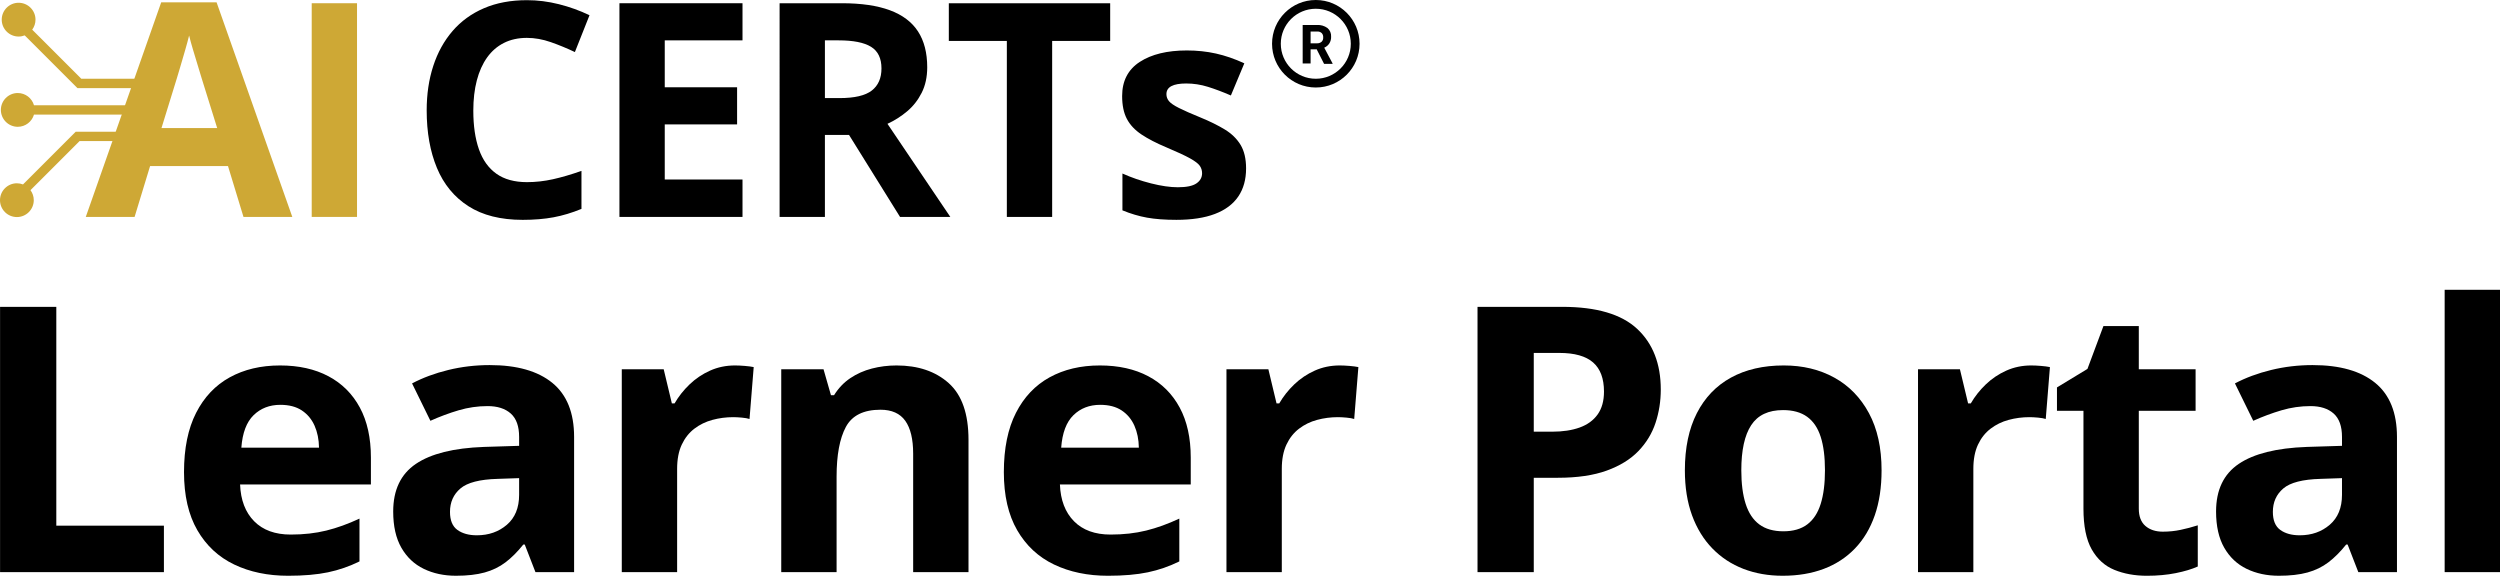
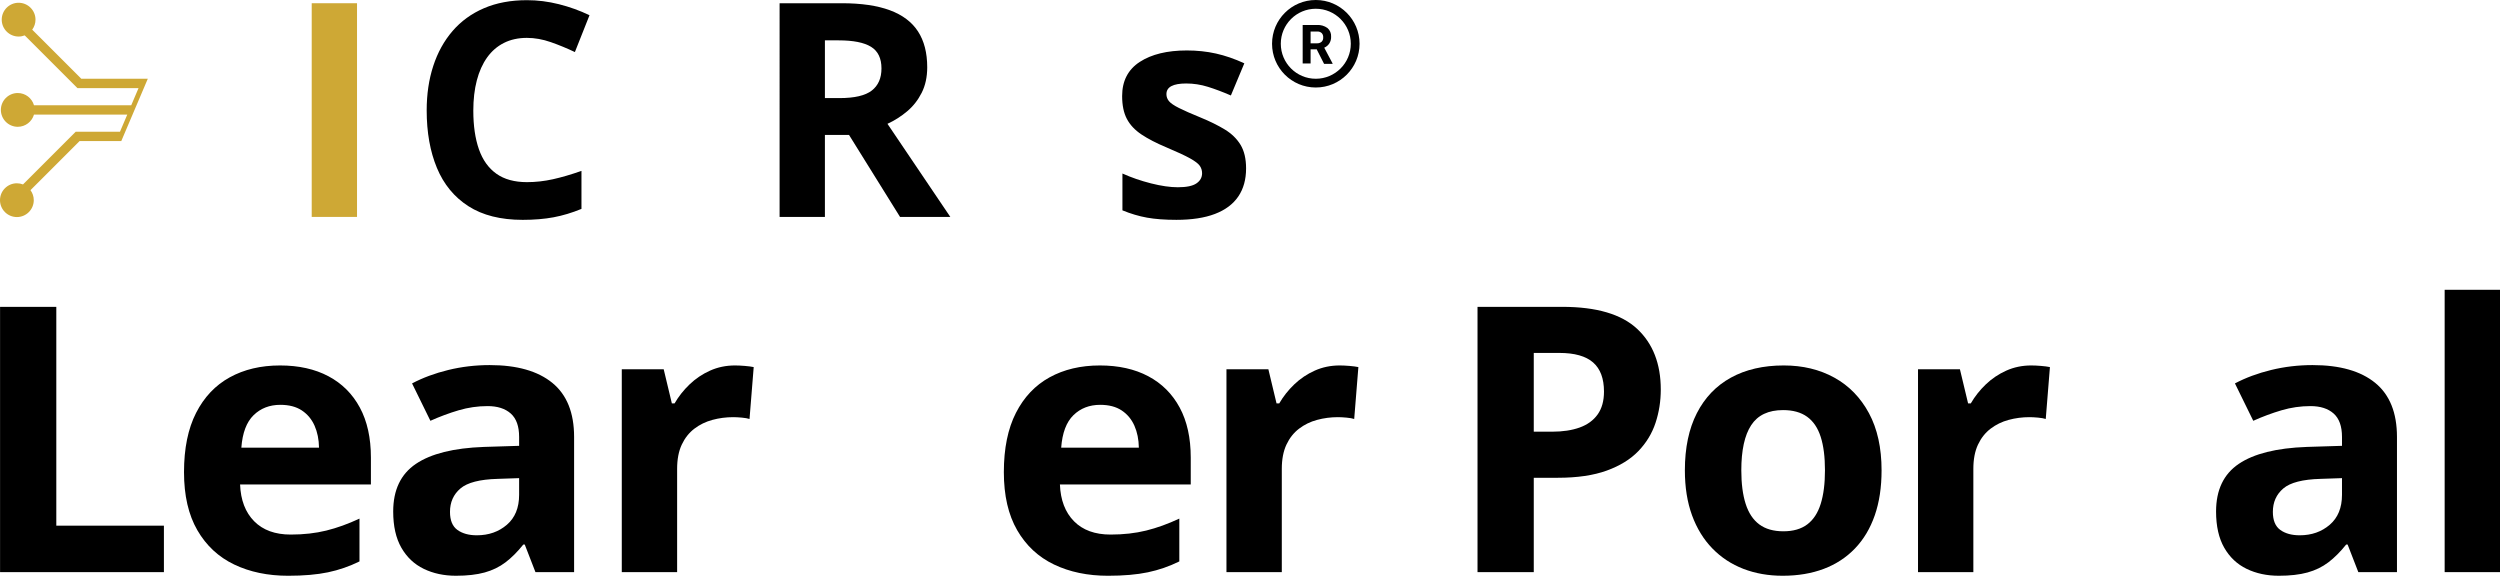
<svg xmlns="http://www.w3.org/2000/svg" id="Layer_1" viewBox="0 0 1143.658 263.388">
  <defs>
    <style>.cls-1{fill:#cea835;}</style>
  </defs>
-   <path class="cls-1" d="M111.385,99.233l-7.087-23.268h-35.638l-7.088,23.268h-22.332L73.741,1.078h25.341l34.635,98.154h-22.332ZM99.35,58.58l-7.087-22.733c-.446-1.515-1.037-3.465-1.772-5.851-.735-2.384-1.471-4.814-2.206-7.288-.735-2.474-1.327-4.624-1.772-6.452-.445,1.829-1.059,4.09-1.838,6.787-.781,2.698-1.527,5.249-2.24,7.656-.714,2.407-1.227,4.124-1.538,5.148l-7.021,22.733h25.475Z" />
  <path class="cls-1" d="M142.597,99.233V1.48h20.728v97.753h-20.728Z" />
  <path d="M241.059,17.326c-3.968,0-7.478.769-10.53,2.307-3.054,1.538-5.617,3.756-7.689,6.653-2.073,2.898-3.645,6.397-4.714,10.498-1.07,4.102-1.604,8.715-1.604,13.841,0,6.91.857,12.804,2.574,17.685,1.715,4.881,4.379,8.604,7.99,11.166,3.61,2.564,8.268,3.845,13.974,3.845,3.967,0,7.945-.445,11.936-1.337,3.988-.891,8.324-2.162,13.005-3.811v17.384c-4.324,1.783-8.582,3.065-12.771,3.845-4.19.779-8.893,1.17-14.107,1.17-10.074,0-18.354-2.083-24.84-6.251-6.485-4.167-11.289-10.007-14.409-17.518-3.12-7.511-4.68-16.281-4.68-26.311,0-7.399,1.003-14.175,3.009-20.326s4.947-11.478,8.825-15.98c3.878-4.501,8.67-7.979,14.376-10.431,5.705-2.451,12.258-3.677,19.657-3.677,4.858,0,9.729.613,14.609,1.839,4.881,1.227,9.55,2.908,14.008,5.048l-6.686,16.85c-3.656-1.738-7.333-3.253-11.033-4.547-3.7-1.292-7.333-1.939-10.898-1.939Z" />
-   <path d="M339.668,99.233h-56.299V1.48h56.299v16.983h-35.571v21.463h33.097v16.983h-33.097v25.207h35.571v17.117Z" />
  <path d="M385.121,1.48c8.87,0,16.191,1.07,21.965,3.209,5.771,2.139,10.062,5.372,12.871,9.695,2.808,4.324,4.212,9.785,4.212,16.381,0,4.458-.848,8.358-2.541,11.701-1.694,3.343-3.923,6.174-6.686,8.491-2.765,2.318-5.751,4.212-8.96,5.684l28.751,42.591h-23.001l-23.335-37.51h-11.032v37.51h-20.728V1.48h28.483ZM383.651,18.463h-6.285v26.411h6.687c6.863,0,11.778-1.147,14.743-3.443,2.964-2.295,4.446-5.672,4.446-10.129,0-4.636-1.595-7.934-4.781-9.896-3.188-1.961-8.123-2.942-14.81-2.942Z" />
-   <path d="M481.323,99.233h-20.728V18.73h-26.545V1.48h73.816v17.25h-26.544v80.502Z" />
  <path d="M570.036,77.034c0,5.082-1.192,9.372-3.577,12.871-2.385,3.5-5.94,6.151-10.664,7.957-4.726,1.805-10.609,2.708-17.652,2.708-5.215,0-9.685-.334-13.405-1.003-3.723-.668-7.479-1.782-11.267-3.343v-16.849c4.056,1.828,8.413,3.333,13.071,4.513,4.657,1.182,8.748,1.772,12.27,1.772,3.967,0,6.809-.59,8.525-1.772,1.715-1.181,2.574-2.73,2.574-4.647,0-1.248-.346-2.374-1.037-3.376s-2.173-2.14-4.446-3.41-5.84-2.931-10.697-4.981c-4.681-1.961-8.525-3.945-11.534-5.951s-5.238-4.379-6.687-7.121c-1.449-2.742-2.173-6.229-2.173-10.464,0-6.909,2.685-12.112,8.057-15.612,5.371-3.499,12.559-5.249,21.563-5.249,4.636,0,9.06.468,13.272,1.404,4.212.936,8.547,2.43,13.005,4.48l-6.151,14.71c-3.701-1.605-7.188-2.919-10.464-3.945-3.276-1.025-6.609-1.538-9.996-1.538-2.987,0-5.238.401-6.754,1.204-1.516.802-2.272,2.029-2.272,3.677,0,1.204.39,2.273,1.17,3.209.779.936,2.295,1.973,4.547,3.109,2.25,1.137,5.56,2.597,9.929,4.38,4.234,1.738,7.912,3.555,11.032,5.449,3.12,1.895,5.526,4.235,7.222,7.021,1.693,2.786,2.54,6.385,2.54,10.798Z" />
  <path d="M.027,261.728v-121.357h25.732v100.107h49.224v21.25H.027Z" />
  <path d="M128.091,167.182c8.577,0,15.965,1.647,22.163,4.939,6.197,3.293,10.984,8.066,14.36,14.319,3.375,6.254,5.063,13.891,5.063,22.91v12.285h-59.849c.276,7.139,2.42,12.742,6.433,16.809,4.012,4.067,9.588,6.101,16.727,6.101,5.921,0,11.344-.608,16.27-1.826,4.925-1.217,9.988-3.043,15.19-5.479v19.59c-4.594,2.27-9.395,3.93-14.401,4.98-5.01,1.051-11.082,1.577-18.221,1.577-9.297,0-17.529-1.715-24.695-5.146-7.167-3.431-12.783-8.66-16.85-15.688-4.068-7.027-6.102-15.882-6.102-26.562,0-10.846,1.839-19.88,5.52-27.102,3.68-7.222,8.812-12.645,15.398-16.27,6.585-3.624,14.249-5.437,22.993-5.437ZM128.257,185.194c-4.926,0-9.007,1.577-12.243,4.731-3.238,3.154-5.105,8.107-5.604,14.858h35.527c-.056-3.763-.734-7.11-2.033-10.044-1.302-2.933-3.238-5.257-5.811-6.973-2.574-1.715-5.853-2.573-9.837-2.573Z" />
  <path d="M224.031,167.016c12.451,0,21.997,2.712,28.638,8.135,6.641,5.424,9.961,13.669,9.961,24.736v61.841h-17.681l-4.897-12.617h-.664c-2.656,3.32-5.368,6.032-8.135,8.135-2.768,2.104-5.949,3.652-9.546,4.648-3.598.996-7.969,1.494-13.115,1.494-5.479,0-10.391-1.052-14.734-3.154-4.345-2.103-7.761-5.326-10.251-9.67-2.49-4.344-3.735-9.864-3.735-16.56,0-9.85,3.458-17.113,10.376-21.79,6.917-4.676,17.293-7.263,31.128-7.761l16.104-.498v-4.067c0-4.869-1.273-8.438-3.818-10.708-2.546-2.269-6.088-3.403-10.625-3.403-4.482,0-8.882.637-13.198,1.909-4.316,1.273-8.633,2.878-12.949,4.814l-8.384-17.1c4.925-2.601,10.444-4.648,16.561-6.143,6.113-1.494,12.437-2.241,18.967-2.241ZM237.479,218.73l-9.795.332c-8.19.222-13.877,1.688-17.059,4.399-3.183,2.712-4.772,6.281-4.772,10.708,0,3.874,1.134,6.627,3.403,8.259,2.269,1.633,5.229,2.449,8.882,2.449,5.423,0,10.003-1.604,13.737-4.814,3.736-3.209,5.604-7.774,5.604-13.696v-7.637Z" />
  <path d="M336.241,167.182c1.272,0,2.752.07,4.441.208,1.687.139,3.057.319,4.108.54l-1.909,23.74c-.83-.276-2.007-.484-3.527-.623-1.523-.138-2.837-.208-3.943-.208-3.266,0-6.434.415-9.504,1.245-3.072.83-5.825,2.172-8.26,4.026-2.436,1.854-4.357,4.289-5.77,7.305-1.41,3.017-2.116,6.71-2.116,11.082v47.231h-25.317v-92.803h19.175l3.735,15.605h1.245c1.826-3.154,4.108-6.045,6.849-8.674,2.738-2.628,5.864-4.731,9.379-6.309,3.514-1.577,7.318-2.366,11.414-2.366Z" />
-   <path d="M410.102,167.182c9.905,0,17.874,2.698,23.906,8.093,6.031,5.396,9.048,14.042,9.048,25.94v60.513h-25.317v-54.204c0-6.641-1.204-11.648-3.61-15.024-2.408-3.375-6.185-5.063-11.331-5.063-7.748,0-13.032,2.629-15.854,7.886-2.822,5.258-4.233,12.839-4.233,22.744v43.662h-25.317v-92.803h19.341l3.403,11.87h1.411c1.992-3.209,4.468-5.811,7.429-7.803,2.96-1.992,6.253-3.458,9.879-4.399,3.623-.94,7.373-1.411,11.247-1.411Z" />
  <path d="M503.137,167.182c8.577,0,15.965,1.647,22.163,4.939,6.197,3.293,10.984,8.066,14.36,14.319,3.375,6.254,5.063,13.891,5.063,22.91v12.285h-59.849c.276,7.139,2.42,12.742,6.433,16.809,4.012,4.067,9.588,6.101,16.727,6.101,5.921,0,11.344-.608,16.27-1.826,4.925-1.217,9.988-3.043,15.19-5.479v19.59c-4.594,2.27-9.395,3.93-14.401,4.98-5.01,1.051-11.082,1.577-18.221,1.577-9.297,0-17.529-1.715-24.695-5.146-7.167-3.431-12.783-8.66-16.85-15.688-4.068-7.027-6.102-15.882-6.102-26.562,0-10.846,1.839-19.88,5.52-27.102,3.68-7.222,8.812-12.645,15.398-16.27,6.585-3.624,14.249-5.437,22.993-5.437ZM503.303,185.194c-4.926,0-9.007,1.577-12.243,4.731-3.238,3.154-5.105,8.107-5.604,14.858h35.527c-.056-3.763-.734-7.11-2.033-10.044-1.302-2.933-3.238-5.257-5.811-6.973-2.574-1.715-5.853-2.573-9.837-2.573Z" />
  <path d="M612.857,167.182c1.272,0,2.752.07,4.441.208,1.687.139,3.057.319,4.108.54l-1.909,23.74c-.83-.276-2.007-.484-3.527-.623-1.523-.138-2.837-.208-3.943-.208-3.266,0-6.434.415-9.504,1.245-3.072.83-5.825,2.172-8.26,4.026-2.436,1.854-4.357,4.289-5.77,7.305-1.41,3.017-2.116,6.71-2.116,11.082v47.231h-25.317v-92.803h19.175l3.735,15.605h1.245c1.826-3.154,4.108-6.045,6.849-8.674,2.738-2.628,5.864-4.731,9.379-6.309,3.514-1.577,7.318-2.366,11.414-2.366Z" />
  <path d="M714.674,140.37c15.66,0,27.088,3.362,34.282,10.085,7.193,6.724,10.791,15.979,10.791,27.766,0,5.312-.803,10.39-2.407,15.232-1.605,4.843-4.221,9.145-7.845,12.908-3.625,3.764-8.453,6.738-14.484,8.923-6.032,2.187-13.476,3.279-22.329,3.279h-11.04v43.164h-25.732v-121.357h38.765ZM713.346,161.454h-11.704v36.025h8.467c4.814,0,8.992-.636,12.534-1.909,3.541-1.272,6.28-3.265,8.218-5.977,1.937-2.711,2.905-6.197,2.905-10.459,0-5.977-1.66-10.417-4.98-13.323s-8.467-4.358-15.439-4.358Z" />
  <path d="M860.751,215.16c0,7.748-1.037,14.609-3.113,20.586-2.074,5.977-5.092,11.027-9.047,15.149-3.958,4.123-8.717,7.236-14.277,9.338-5.562,2.103-11.829,3.154-18.802,3.154-6.53,0-12.521-1.052-17.972-3.154-5.451-2.103-10.183-5.215-14.193-9.338-4.014-4.122-7.112-9.172-9.297-15.149-2.188-5.977-3.279-12.838-3.279-20.586,0-10.293,1.826-19.009,5.479-26.147s8.854-12.562,15.605-16.27c6.751-3.707,14.803-5.562,24.155-5.562,8.688,0,16.394,1.854,23.118,5.562,6.723,3.708,12.007,9.131,15.854,16.27,3.846,7.139,5.77,15.854,5.77,26.147ZM796.586,215.16c0,6.088.664,11.206,1.992,15.356s3.403,7.277,6.226,9.38c2.822,2.104,6.502,3.154,11.04,3.154,4.482,0,8.12-1.051,10.915-3.154,2.794-2.103,4.842-5.229,6.143-9.38,1.3-4.15,1.951-9.269,1.951-15.356,0-6.143-.651-11.248-1.951-15.315-1.301-4.067-3.361-7.125-6.184-9.172-2.822-2.047-6.503-3.071-11.04-3.071-6.696,0-11.553,2.297-14.567,6.89-3.018,4.594-4.524,11.483-4.524,20.669Z" />
  <path d="M929.216,167.182c1.272,0,2.752.07,4.441.208,1.687.139,3.057.319,4.108.54l-1.909,23.74c-.83-.276-2.007-.484-3.527-.623-1.523-.138-2.837-.208-3.943-.208-3.266,0-6.434.415-9.504,1.245-3.072.83-5.825,2.172-8.26,4.026-2.436,1.854-4.357,4.289-5.77,7.305-1.41,3.017-2.116,6.71-2.116,11.082v47.231h-25.317v-92.803h19.175l3.735,15.605h1.245c1.826-3.154,4.108-6.045,6.849-8.674,2.738-2.628,5.864-4.731,9.379-6.309,3.514-1.577,7.318-2.366,11.414-2.366Z" />
-   <path d="M989.463,243.217c2.767,0,5.464-.276,8.093-.83,2.628-.553,5.243-1.245,7.845-2.075v18.843c-2.712,1.218-6.074,2.228-10.085,3.03-4.014.802-8.398,1.204-13.157,1.204-5.534,0-10.501-.9-14.899-2.698-4.4-1.798-7.859-4.925-10.377-9.38-2.519-4.454-3.776-10.667-3.776-18.635v-44.741h-12.119v-10.708l13.945-8.467,7.305-19.59h16.187v19.756h25.981v19.009h-25.981v44.741c0,3.542,1.009,6.184,3.029,7.927,2.02,1.743,4.69,2.615,8.011,2.615Z" />
  <path d="M1057.928,167.016c12.451,0,21.997,2.712,28.638,8.135,6.641,5.424,9.961,13.669,9.961,24.736v61.841h-17.681l-4.897-12.617h-.664c-2.656,3.32-5.368,6.032-8.135,8.135-2.768,2.104-5.949,3.652-9.546,4.648-3.598.996-7.969,1.494-13.115,1.494-5.479,0-10.391-1.052-14.734-3.154-4.345-2.103-7.761-5.326-10.251-9.67-2.49-4.344-3.735-9.864-3.735-16.56,0-9.85,3.458-17.113,10.376-21.79,6.917-4.676,17.293-7.263,31.128-7.761l16.104-.498v-4.067c0-4.869-1.273-8.438-3.818-10.708-2.546-2.269-6.088-3.403-10.625-3.403-4.482,0-8.882.637-13.198,1.909-4.316,1.273-8.633,2.878-12.949,4.814l-8.384-17.1c4.925-2.601,10.444-4.648,16.561-6.143,6.113-1.494,12.437-2.241,18.967-2.241ZM1071.375,218.73l-9.795.332c-8.19.222-13.877,1.688-17.059,4.399-3.183,2.712-4.772,6.281-4.772,10.708,0,3.874,1.134,6.627,3.403,8.259,2.269,1.633,5.229,2.449,8.882,2.449,5.423,0,10.003-1.604,13.737-4.814,3.736-3.209,5.604-7.774,5.604-13.696v-7.637Z" />
  <path d="M1143.658,261.728h-25.317v-129.16h25.317v129.16Z" />
  <path class="cls-1" d="M67.613,36.03h-30.419L14.733,13.568c.946-1.282,1.506-2.865,1.506-4.577,0-4.26-3.465-7.725-7.725-7.725S.789,4.732.789,8.992s3.465,7.725,7.725,7.725c.985,0,1.926-.187,2.793-.525l24.115,24.115h27.954l-3.334,7.834H15.544c-.93-3.222-3.904-5.586-7.422-5.586-4.26,0-7.725,3.466-7.725,7.725s3.466,7.725,7.725,7.725c3.518,0,6.492-2.364,7.422-5.586h42.678l-3.334,7.835h-20.255l-24.115,24.115c-.867-.337-1.808-.524-2.793-.524-4.26,0-7.725,3.466-7.725,7.725s3.466,7.725,7.725,7.725,7.725-3.466,7.725-7.725c0-1.712-.56-3.295-1.506-4.577l22.461-22.461h19.079l12.129-28.503Z" />
  <path d="M601.93,0c-11.054,0-20.015,8.961-20.015,20.015s8.961,20.015,20.015,20.015,20.015-8.961,20.015-20.015-8.961-20.015-20.015-20.015M601.93,36.027c-8.843,0-16.012-7.169-16.012-16.012s7.169-16.012,16.012-16.012,16.012,7.169,16.012,16.012-7.169,16.012-16.012,16.012M602.43,22.557h-2.882v6.465h-3.623V11.429h6.525c1.712-.105,3.409.382,4.804,1.381,1.169.989,1.794,2.477,1.681,4.003.039,1.056-.233,2.099-.781,3.002-.565.892-1.389,1.59-2.362,2.001l3.803,7.185v.2h-3.883l-3.282-6.465M599.548,19.815h2.922c.764.043,1.516-.208,2.102-.701.536-.522.808-1.257.741-2.001.061-.736-.193-1.464-.701-2.001-.593-.522-1.375-.775-2.162-.701h-2.902v5.404Z" />
</svg>